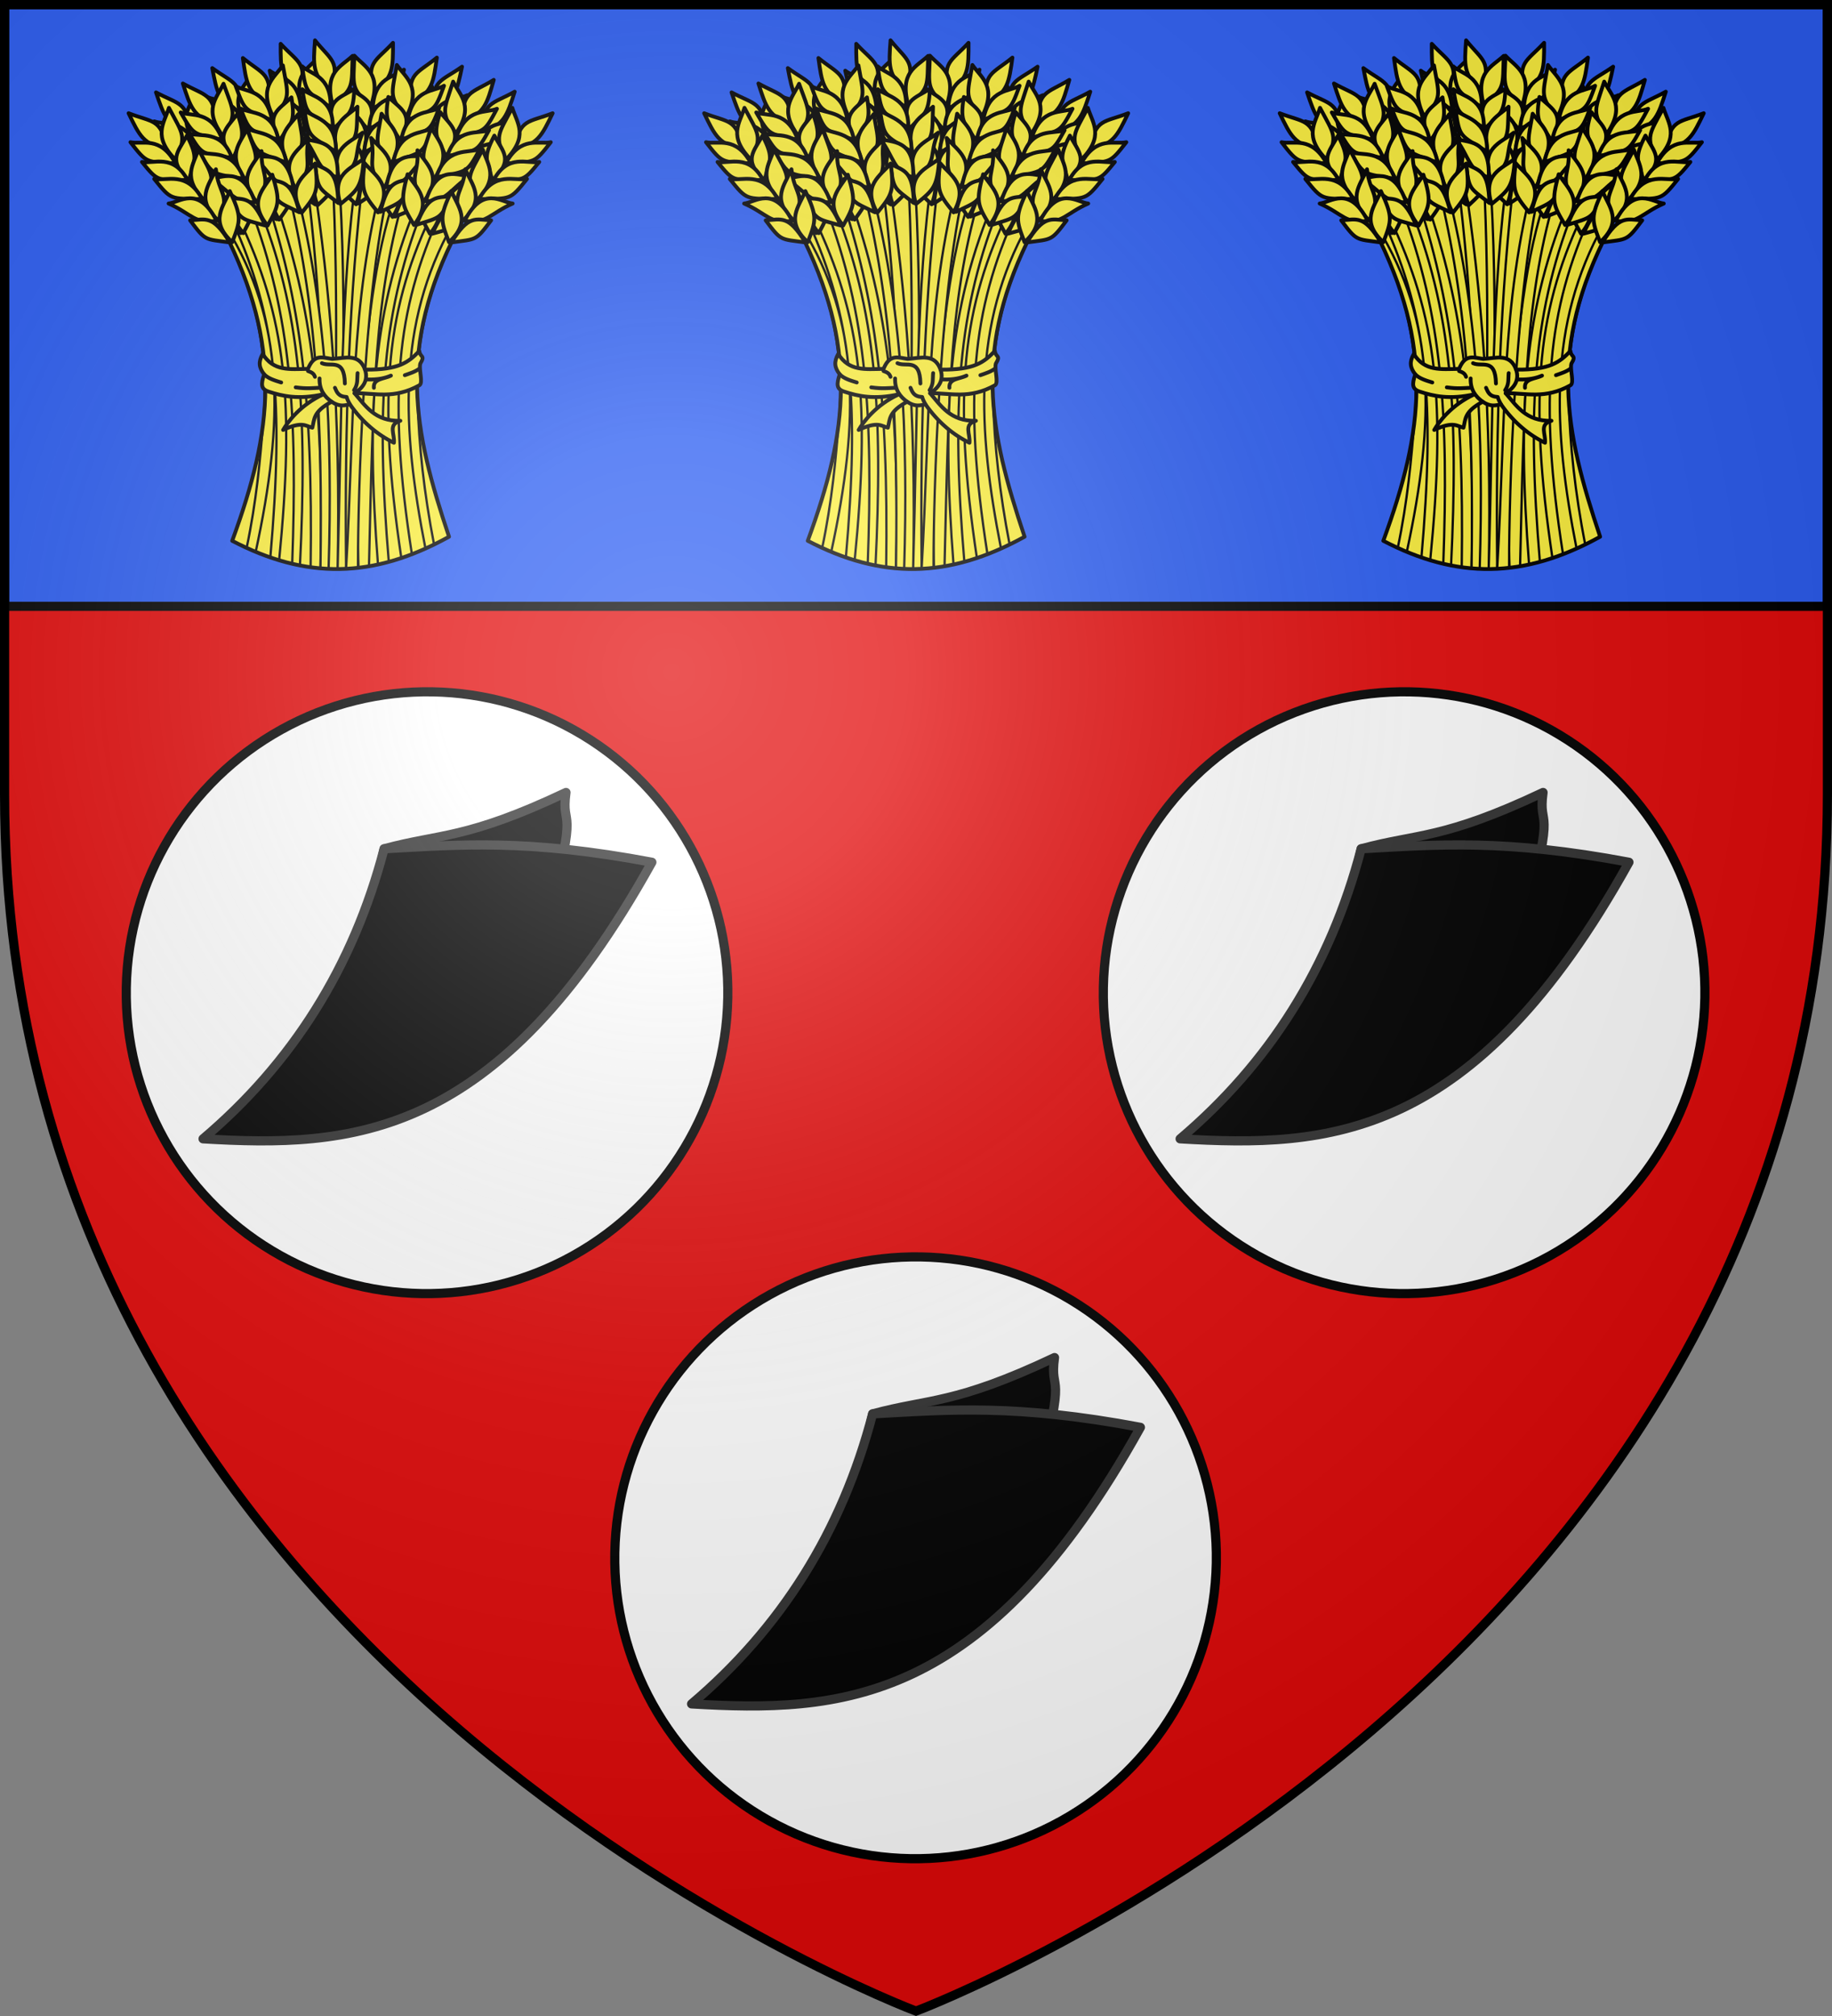
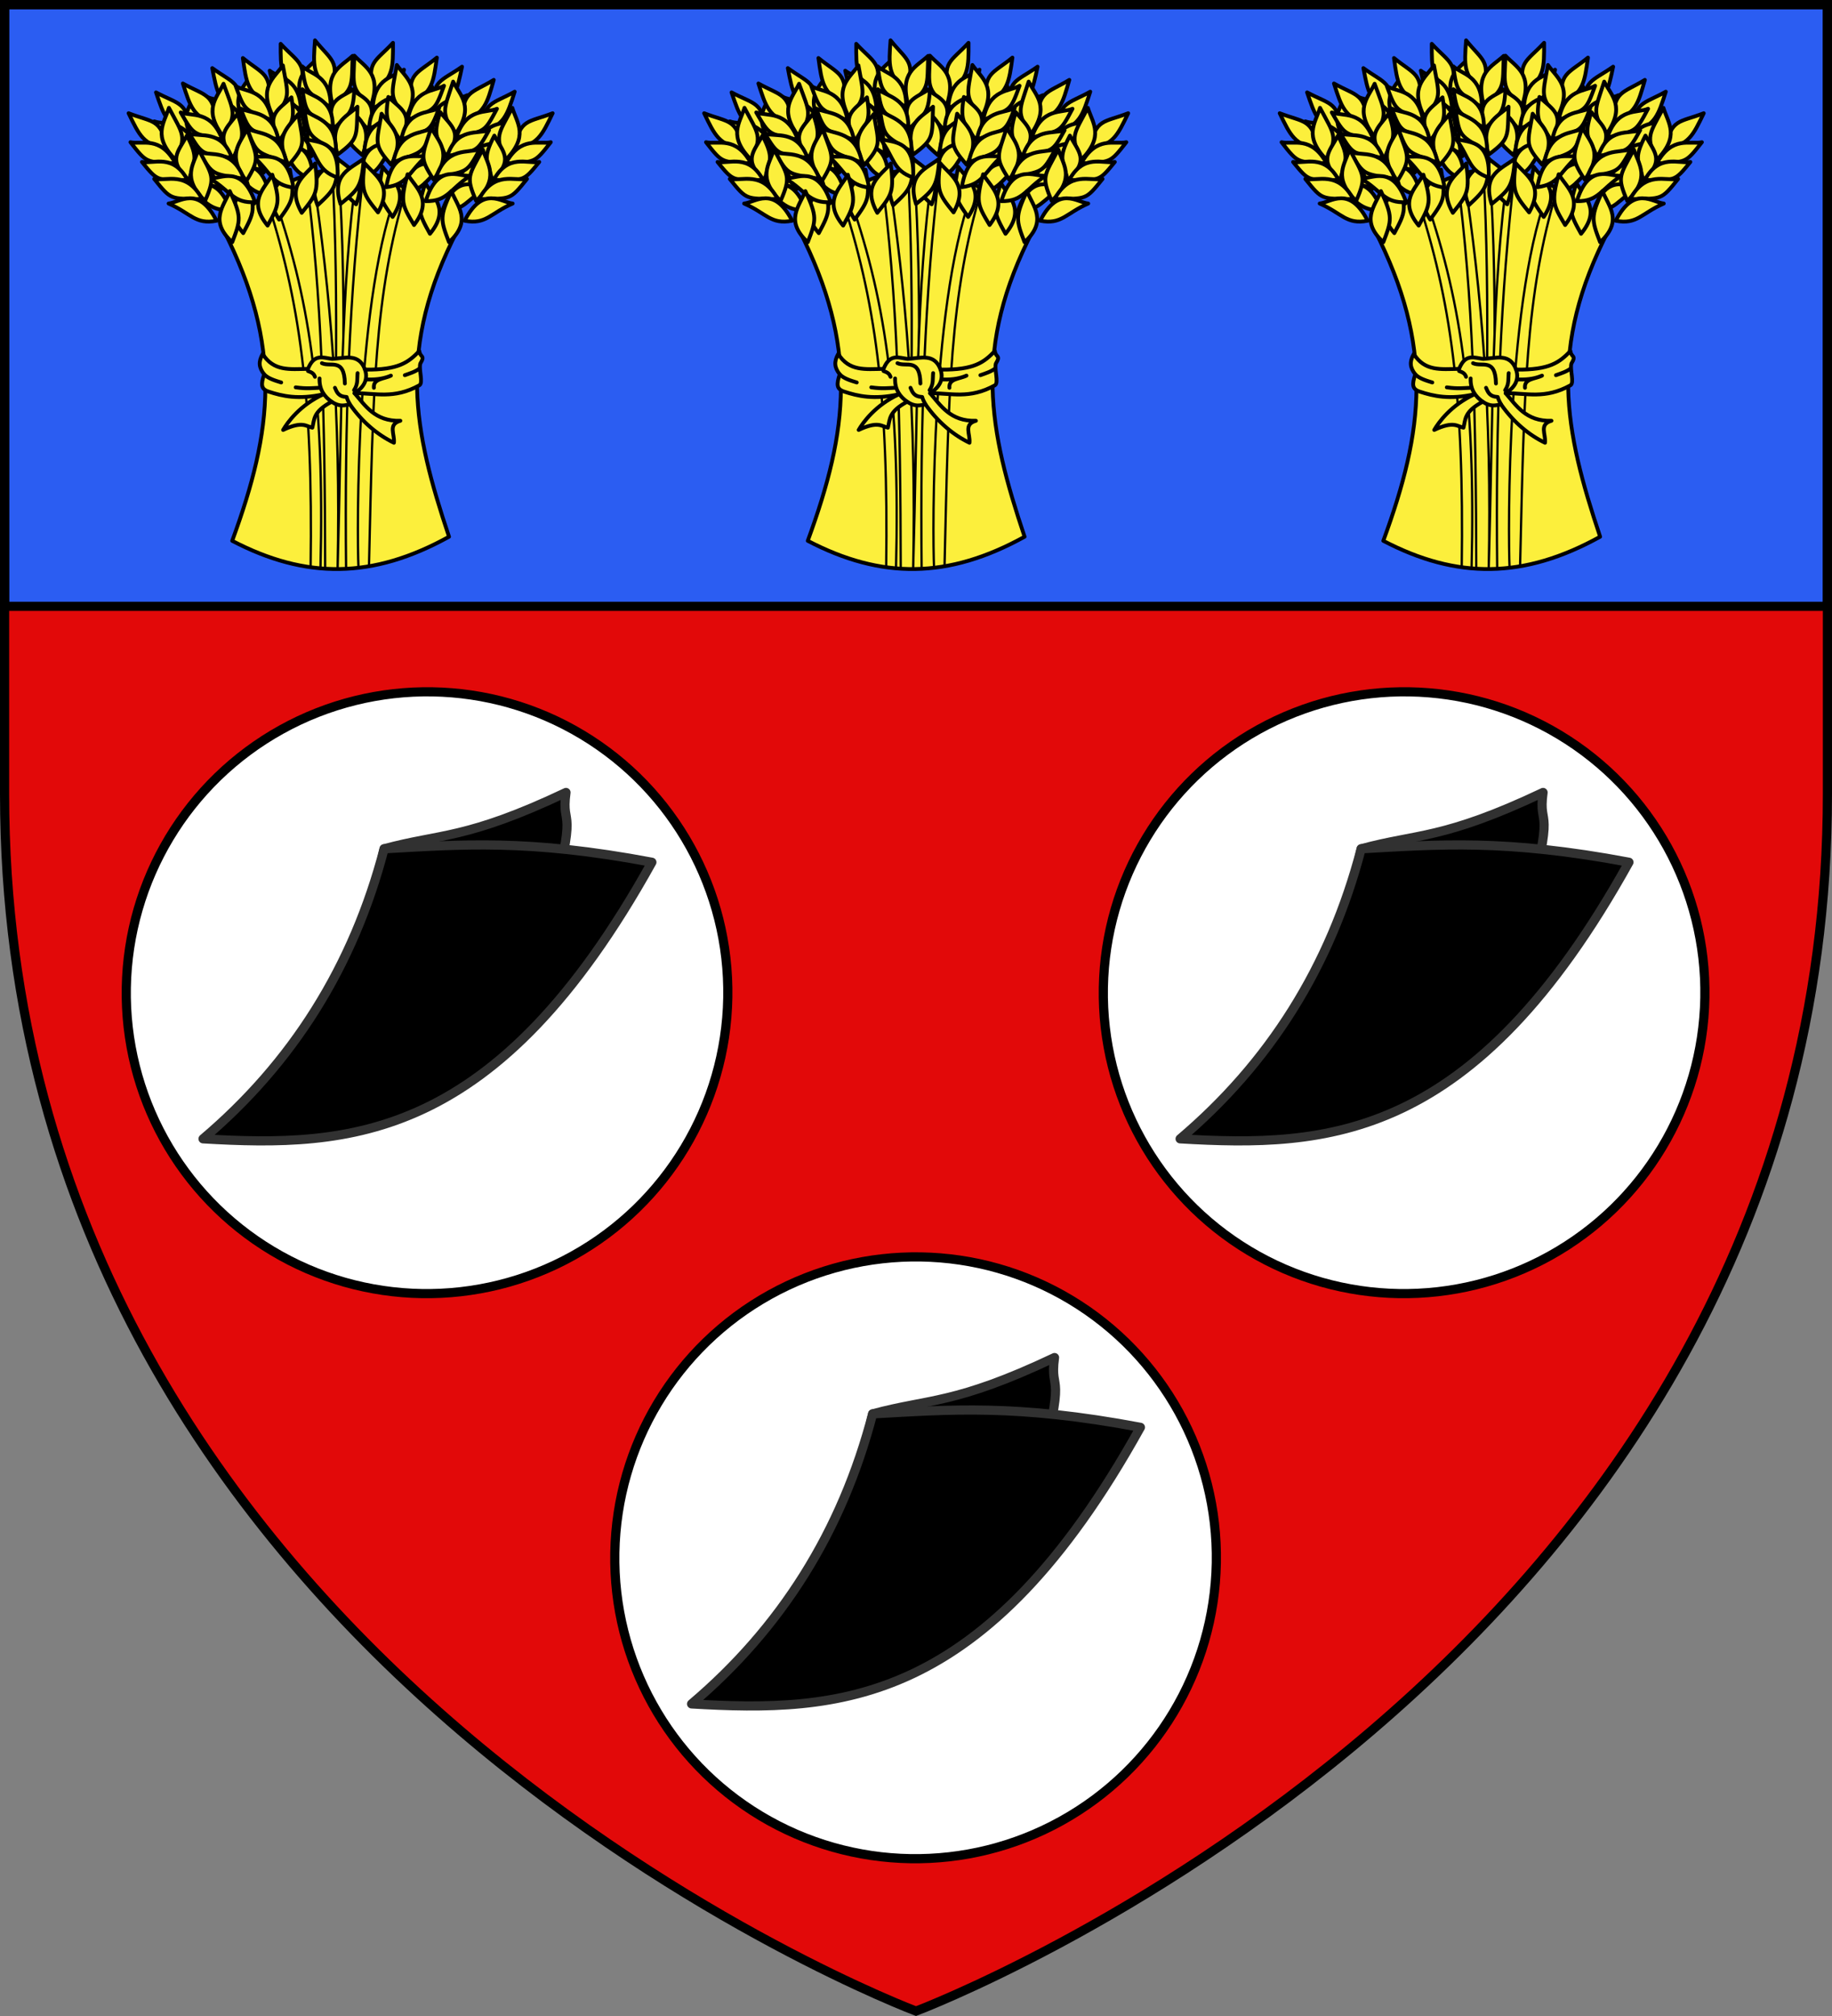
<svg xmlns="http://www.w3.org/2000/svg" xmlns:xlink="http://www.w3.org/1999/xlink" height="660" viewBox="0 0 600 660" width="600">
  <rect x="0" y="0" width="600" height="660" fill="#808080" stroke="none" />
  <radialGradient id="a" cx="220" cy="220" gradientUnits="userSpaceOnUse" r="405">
    <stop offset="0" stop-color="#fff" stop-opacity=".31" />
    <stop offset=".19" stop-color="#fff" stop-opacity=".25" />
    <stop offset=".6" stop-color="#6b6b6b" stop-opacity=".125" />
    <stop offset="1" stop-opacity=".125" />
  </radialGradient>
  <path d="m1.5 1.5h597v258.5c0 286.31-298.5 398.5-298.5 398.5s-298.5-112.19-298.5-398.5z" fill="#e20909" />
  <path d="m1.5 1.5h597v197h-597z" fill="#2b5df2" stroke="#000" stroke-width="3" />
  <g id="b" stroke-width="3.749" transform="matrix(.333 0 0 .334 41.625 12.732)">
    <g stroke-width="3.749" transform="translate(0 .11)">
      <path d="m103.373 491.87c40.027-108.675 49.812-190.355-8.51-304.609 95.698-93.534 166.363-63.44 230.274 0-60.184 115.494-43.502 196.458-8.51 300.613-75.151 41.368-140.772 41.702-213.254 3.996z" fill="#fcef3c" />
      <path d="m201.821 128.306c7.222 130.901 2.056 261.031 1.358 391.226l7.991-.063c-.958-130.918 6.144-257.91-3.174-391.541z" fill="#fcef3c" stroke="#000" stroke-linecap="round" stroke-linejoin="round" stroke-width="2.249" />
      <path d="m142.565 149.328-6.444 4.129c33.968 102.231 46.75 197.165 44.379 364.356l9.681 1.072c4.121-169.153-10.968-267.267-47.616-369.557zm125.43-6.398c-43.763 104.242-41.916 343.158-40.425 375.336l10.323-1.497c4.054-171.534 4.946-265.694 36.672-370.183zm-85.504-11.189-6.507 1.954c15.895 118.962 18.558 238.356 18.826 385.523l12.224.324c3.226-153.191-6.891-270.822-24.543-387.801zm24.543 387.801 8.339-.234c-1.523-148.392 3.186-269.134 17.309-389.301l-6.665-1.135c-16.504 119.638-14.598 237.679-18.983 390.67z" fill="#fcef3c" stroke="#000" stroke-linecap="round" stroke-linejoin="round" stroke-width="2.249" />
-       <path d="m325.324 187.274-5.401-5.263c-54.715 97.586-49.629 199.977-26.501 317.317l8.465-3.967c-9.9-50.685-14.909-97.316-16.299-141.691-1.615-51.594 7.169-103.9 39.736-166.395zm-207.775 311.67 8.907 3.866c28.259-130.387 28.205-225.938-28.712-318.153l-2.716 2.616c35.522 69.587 43.686 126.89 39.009 185.999-3.042 38.451-6.823 80.035-16.488 125.671zm170.346-343.692c-46.785 107.471-52.709 210.469-41.157 359.785l10.645-2.624c-12.745-151.026-7.046-247.992 36.293-352.938zm-160.333 4.192-6.602 4.98c40.704 106.454 46.643 205.546 41.41 350.034l7.644 1.603c7.117-147.127 1.762-249.712-42.452-356.617zm124.419-23.858c-33.179 124.031-28.047 237.105-36.609 383.722l11.713-.986c-.284-27.379 1.923-258.25 32.002-379.742zm-88.189 2.679-7.012 3.246c30.152 120.509 35.379 232.025 33.402 377.373l8.008.43c3.874-129.761-.926-257.116-34.398-381.049zm-54.708 35.993-5.212 4.665c43.099 94.598 50.362 176.756 36.988 329.336l8.655 2.779c15.272-154.827 7.144-238.233-40.431-336.779zm193.088-8.068c-46.825 95.36-56.546 181.919-32.471 342.468l10.392-3.755c-23.97-153.227-15.087-239.571 27.891-333.796z" fill="#fcef3c" stroke="#000" stroke-linecap="round" stroke-linejoin="round" stroke-width="2.249" />
      <path d="m103.373 491.87c40.027-108.675 49.812-190.355-8.51-304.609 95.698-93.534 166.363-63.44 230.274 0-60.184 115.494-43.502 196.458-8.51 300.613-75.151 41.368-140.772 41.702-213.254 3.996z" fill="none" stroke="#000" stroke-linecap="round" stroke-linejoin="round" stroke-width="3.749" />
    </g>
    <path d="m177.929 323.433c6.22-15.56 15.3-10.7 23.777-9.74 12.994-.859 26.335-5.708 32.277 10.471 33.2.4 42.656-7.133 53.426-18.201.817 6.62 6.118 3.796.954 12.299-1.662 5.755 3.119 19.052-.944 21.299-25.155 13.912-43.549 7.496-63.745 7.747 10.238 11.584 19.883 27.855 45.101 27.001-12.553 3.583-5.396 13.063-6.35 21.556-15.679-7.498-31.044-20.154-43.261-37.63-5.205.858-9.883 2.831-18.04-2.572-18.461 9.881-16.823 17.33-18.922 25.413-5.951-1.174-9.618-6.889-28.756 2.231 4.245-7.354 16.538-24.399 39.662-34.987-24.54 5.497-40.426 1.863-54.005-2.619-7.544-2.49-7.556-6.994-4.294-16.933-5.22-6.601-5.835-12.197-1.475-19.944 10.84 17.105 26.164 14.925 44.595 14.608z" fill="#fcef3c" stroke="#000" stroke-linecap="round" stroke-linejoin="round" stroke-width="3.749" />
    <path d="m177.915 325.571c2.69 1.073 5.569 1.77 6.845 5.667m51.553 2.616c10.652.315 17.52-1.399 23.155-3.778-6.377 3.33-17.66 2.697-16.747 11.915m-53.591 0c-6.902.214-12.076 1.147-23.301-.436m121.785-18.431c-4.366 3.257-9.476 4.73-14.457 6.516m-138.347-.872c4.048 4.195 10.432 6.06 16.747 7.992m52.863 5.231c1.866 4.159 3.246 8.603 11.505 9.009.728 3.108 2.22 5.033 3.239 7.234m4.042-13.919c4.146-6.165 2.883-11.251 3.495-16.711m7.282-3.442c3.324 9.96-1.236 17.436-10.309 23.144m-32.069-29.438c8.449 4.148 22.125-5.763 22.573 19.907m-13.053 17.886c-6.965-5.008-12.216-11.658-11.849-22.827" fill="none" stroke="#000" stroke-linecap="round" stroke-linejoin="round" stroke-width="3.749" />
    <g stroke-width="3.749" transform="translate(0 .11)">
      <use height="100%" stroke-width="3.749" transform="matrix(-.899 .438 .438 .899 230.962 -62.3)" width="100%" xlink:href="#c" />
      <use height="100%" stroke-width="3.749" transform="matrix(-.97 .242 .242 .97 313.235 -43.799)" width="100%" xlink:href="#c" />
      <use height="100%" stroke-width="3.749" transform="matrix(-.99 .139 .139 .99 372.562 -20.593)" width="100%" xlink:href="#c" />
      <use height="100%" stroke-width="3.749" transform="matrix(.899 .438 -.438 .899 181.594 -61.321)" width="100%" xlink:href="#c" />
      <use height="100%" stroke-width="3.749" transform="matrix(.966 .259 -.259 .966 101.201 -42.137)" width="100%" xlink:href="#c" />
      <use height="100%" stroke-width="3.749" transform="matrix(.993 .122 -.122 .993 35.838 -20.097)" width="100%" xlink:href="#c" />
      <use height="100%" stroke-width="3.749" transform="matrix(.866 .5 -.5 .866 219.905 -62.438)" width="100%" xlink:href="#c" />
      <use height="100%" stroke-width="3.749" transform="matrix(.951 .309 -.309 .951 134.956 -50.998)" width="100%" xlink:href="#c" />
      <use height="100%" stroke-width="3.749" transform="matrix(.99 .139 -.139 .99 63.495 -28.638)" width="100%" xlink:href="#c" />
      <g id="c" fill="#fcef3c" stroke="#000" stroke-linecap="round" stroke-linejoin="round" stroke-width="3.722" transform="matrix(1.007 0 0 1.007 -165.135 -278.317)">
        <path d="m165.447 348.63c23.638 9.178 31.892 5.002 37.337 34.387-22.555-3.193-26.888-12.804-37.337-34.387z" stroke-linecap="round" stroke-linejoin="round" stroke-width="3.722" />
        <path d="m204.833 343.371c-4.687 15.192-16.482 27.584 6.915 51.041 10.262-24.253 7.111-24.681-6.915-51.041z" stroke-linecap="round" stroke-linejoin="round" stroke-width="3.722" />
        <path d="m222.374 370.406c-8.358 15.784-19.388 23.599 1.985 43.597 4.595-19.23 10.158-20.456-1.985-43.597z" stroke-linecap="round" stroke-linejoin="round" stroke-width="3.722" />
        <path d="m233.694 383.866c-4.8 14.998-16.645 27.305 6.414 50.186 10.428-23.97 7.298-24.363-6.414-50.186z" stroke-linecap="round" stroke-linejoin="round" stroke-width="3.722" />
-         <path d="m250.725 403.165c-6.557 15.638-20.704 29.12 2.98 50.475 11.599-26.509-.323-25.627-2.98-50.475z" stroke-linecap="round" stroke-linejoin="round" stroke-width="3.722" />
        <path d="m264.327 424.449c-6.046 14.95-20.346 28.924 2.348 49.697 8.354-21.616 9.231-24.785-2.348-49.697z" stroke-linecap="round" stroke-linejoin="round" stroke-width="3.722" />
        <path d="m167.263 376.832c11.21 2.672 29.129-6.761 44.041 20.709-28.968-1.887-27.487.413-44.041-20.709z" stroke-linecap="round" stroke-linejoin="round" stroke-width="3.722" />
        <path d="m178.519 396.068c11.477 1.946 30.622-8.27 44.497 17.573-29.952-.148-28.548 2.002-44.497-17.573z" stroke-linecap="round" stroke-linejoin="round" stroke-width="3.722" />
        <path d="m190.485 412.593c12.033 2.304 31.84-8.22 46.852 19.638-31.306-.751-29.796 1.571-46.852-19.638z" stroke-linecap="round" stroke-linejoin="round" stroke-width="3.722" />
        <path d="m204.492 436.531c10.911-1.098 28.929-18.113 46.882 16.751-20.825 4.034-24.939-7.19-46.882-16.751z" stroke-linecap="round" stroke-linejoin="round" stroke-width="3.722" />
-         <path d="m225.539 452.885c15.474-.894 22.155-5.418 38.769 21.498-24.835-3.375-23.44-1.181-38.769-21.498z" stroke-linecap="round" stroke-linejoin="round" stroke-width="3.722" />
      </g>
      <use height="100%" stroke-width="3.749" transform="matrix(-.951 .309 .309 .951 283.577 -51.4)" width="100%" xlink:href="#c" />
      <use height="100%" stroke-width="3.749" transform="matrix(-.985 .174 .174 .985 349.412 -31.838)" width="100%" xlink:href="#c" />
      <use height="100%" stroke-width="3.749" transform="matrix(-1 0 0 1 420 0)" width="100%" xlink:href="#c" />
    </g>
  </g>
  <use height="100%" transform="translate(188.5)" width="100%" xlink:href="#b" />
  <use height="100%" transform="translate(377)" width="100%" xlink:href="#b" />
  <g id="d">
    <ellipse cx="308.946" cy="504.742" fill="#fff" rx="98.499" ry="98.5" stroke="#000" stroke-linejoin="round" stroke-width="3" transform="matrix(1 .017 -.018 1 0 0)" />
    <g stroke="#313131" transform="matrix(-1 0 0 1 600 0)">
      <path d="m254.631 444.439c32.752 15.505 41.28 13.43 59.572 18.44l7.447 33.302-61.227-11.835c-10.363-37.898-4.061-27.186-5.792-39.908z" stroke="#313131" stroke-linejoin="round" stroke-width="3" />
      <path d="m226.5 467.282c40.679-7.666 62.389-5.797 87.704-4.404 10.092 38.705 30.083 70.192 59.297 94.953-47.975 2.775-96.137 1.077-147-90.549z" stroke="#313131" stroke-linejoin="round" stroke-width="3" />
    </g>
  </g>
  <use height="100%" transform="translate(160 -185)" width="100%" xlink:href="#d" />
  <use height="100%" transform="translate(-160 -185)" width="100%" xlink:href="#d" />
-   <path d="m1.5 1.5h597v258.5c0 286.31-298.5 398.5-298.5 398.5s-298.5-112.19-298.5-398.5z" fill="url(#a)" />
  <path d="m1.5 1.5h597v258.46c0 286.265-298.5 398.438-298.5 398.438s-298.5-112.172-298.5-398.438z" fill="none" stroke="#000" stroke-width="3" />
</svg>